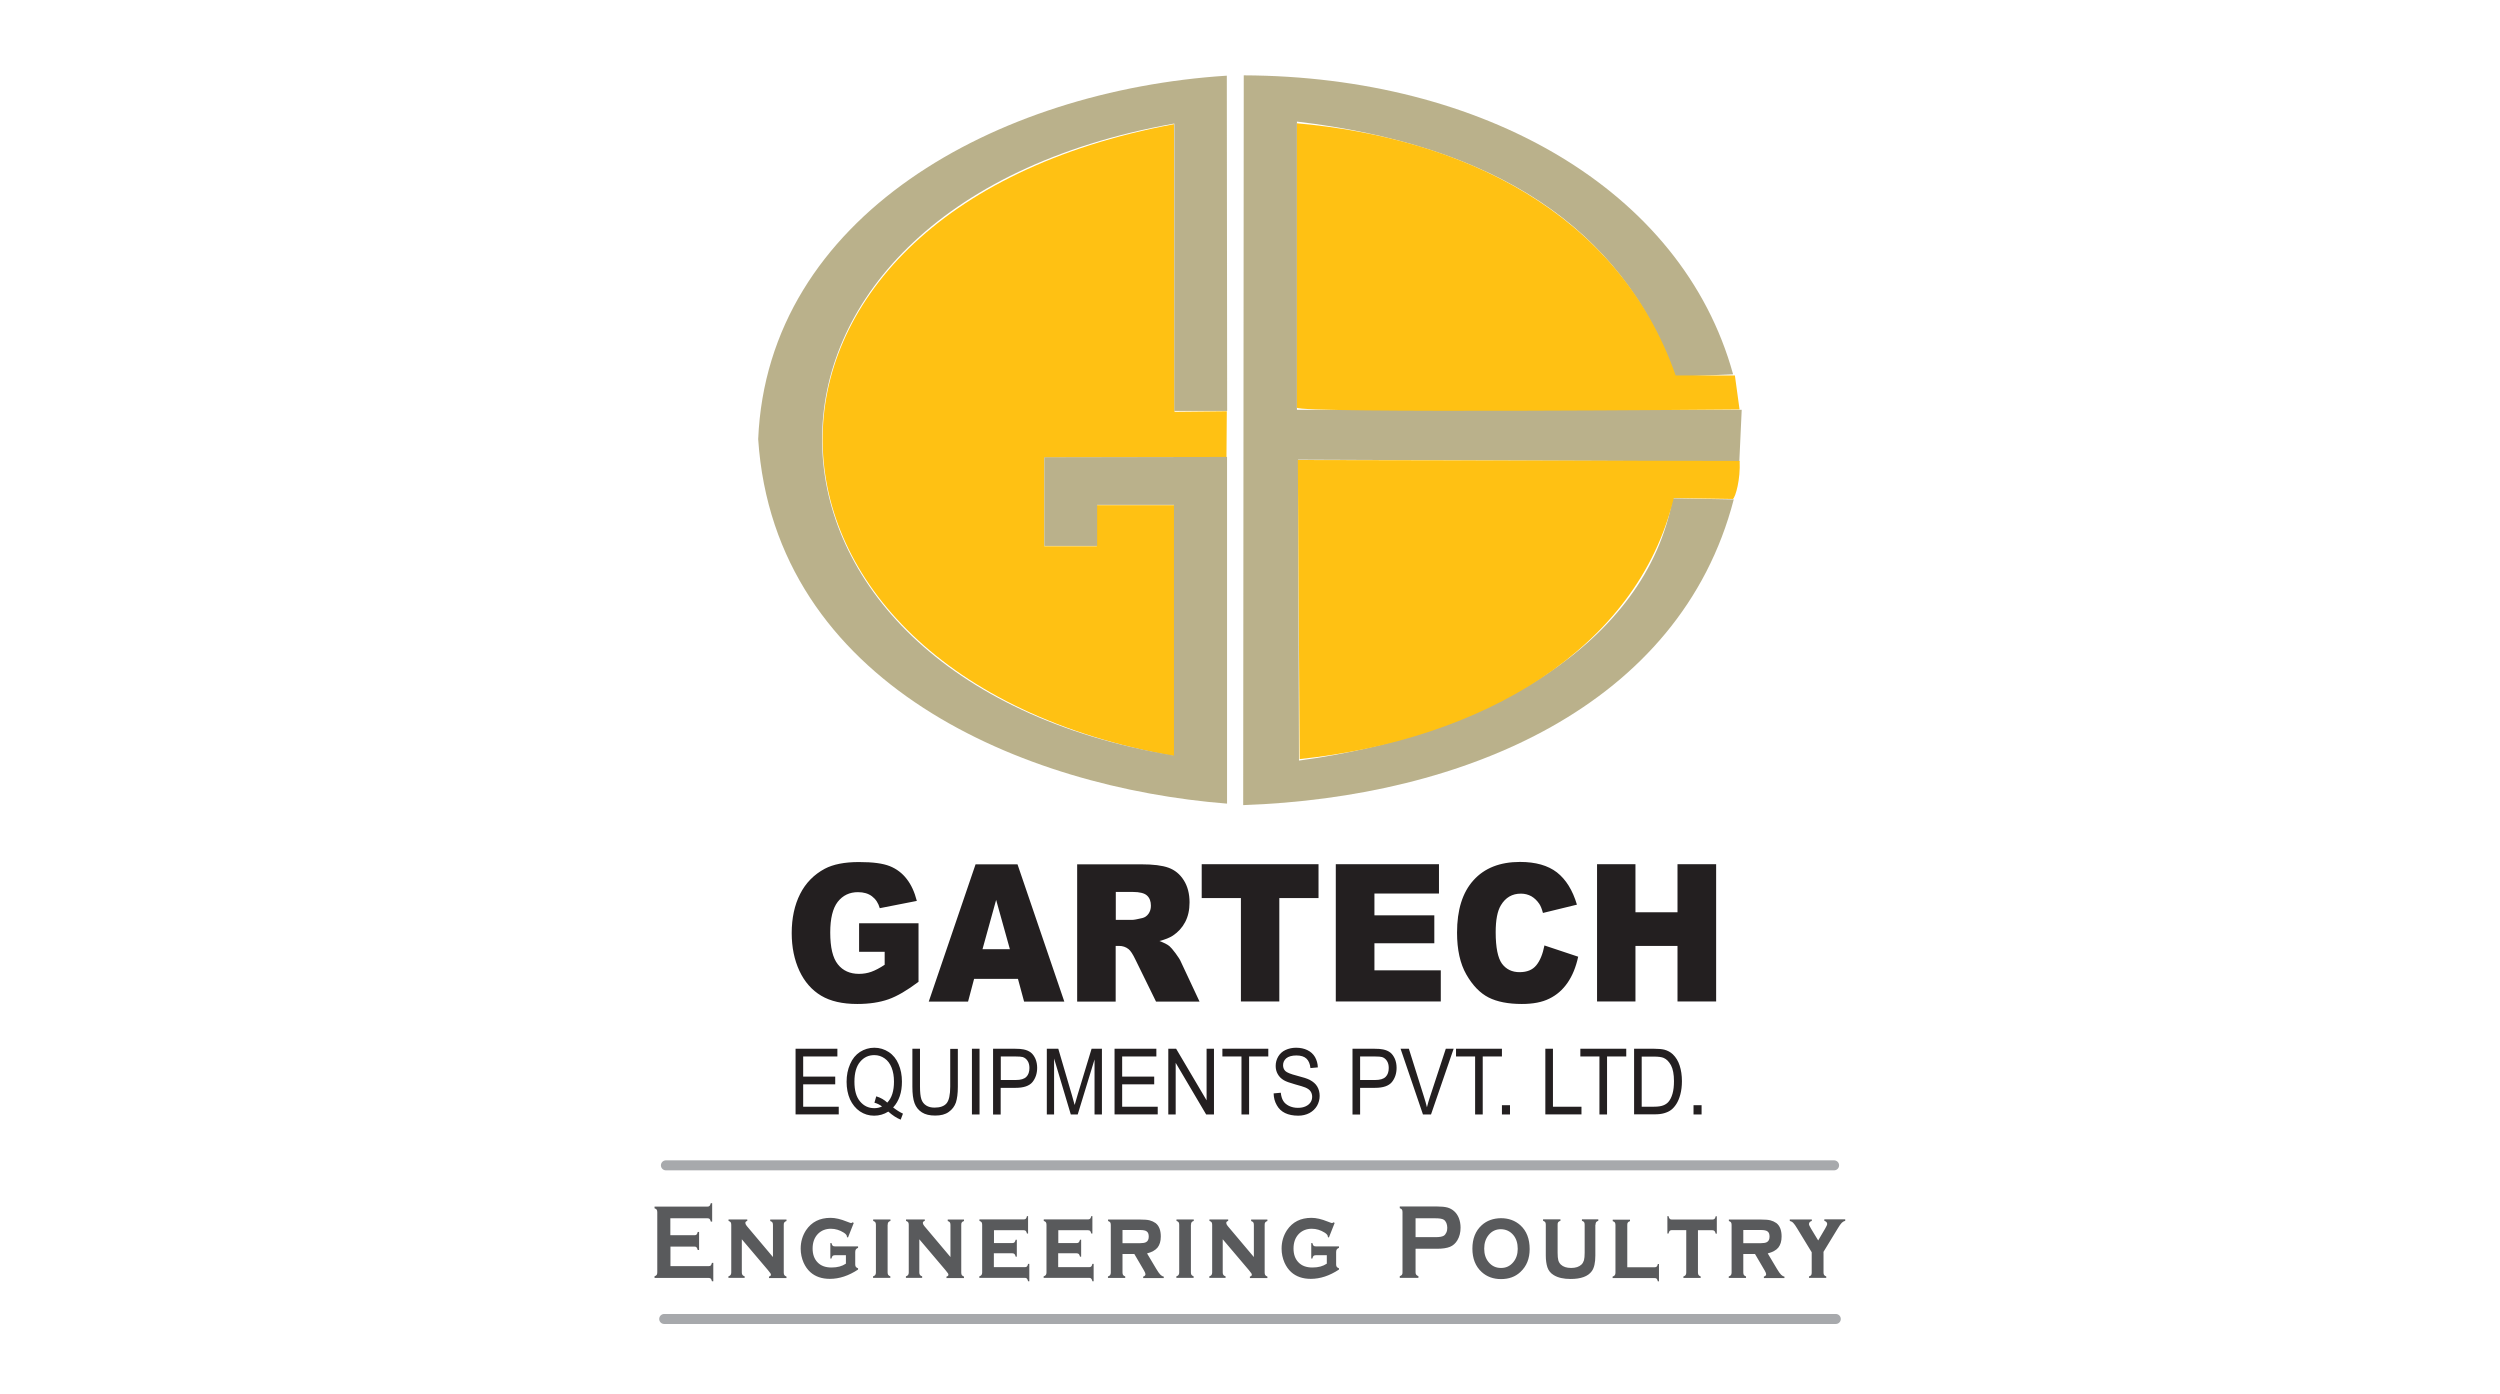
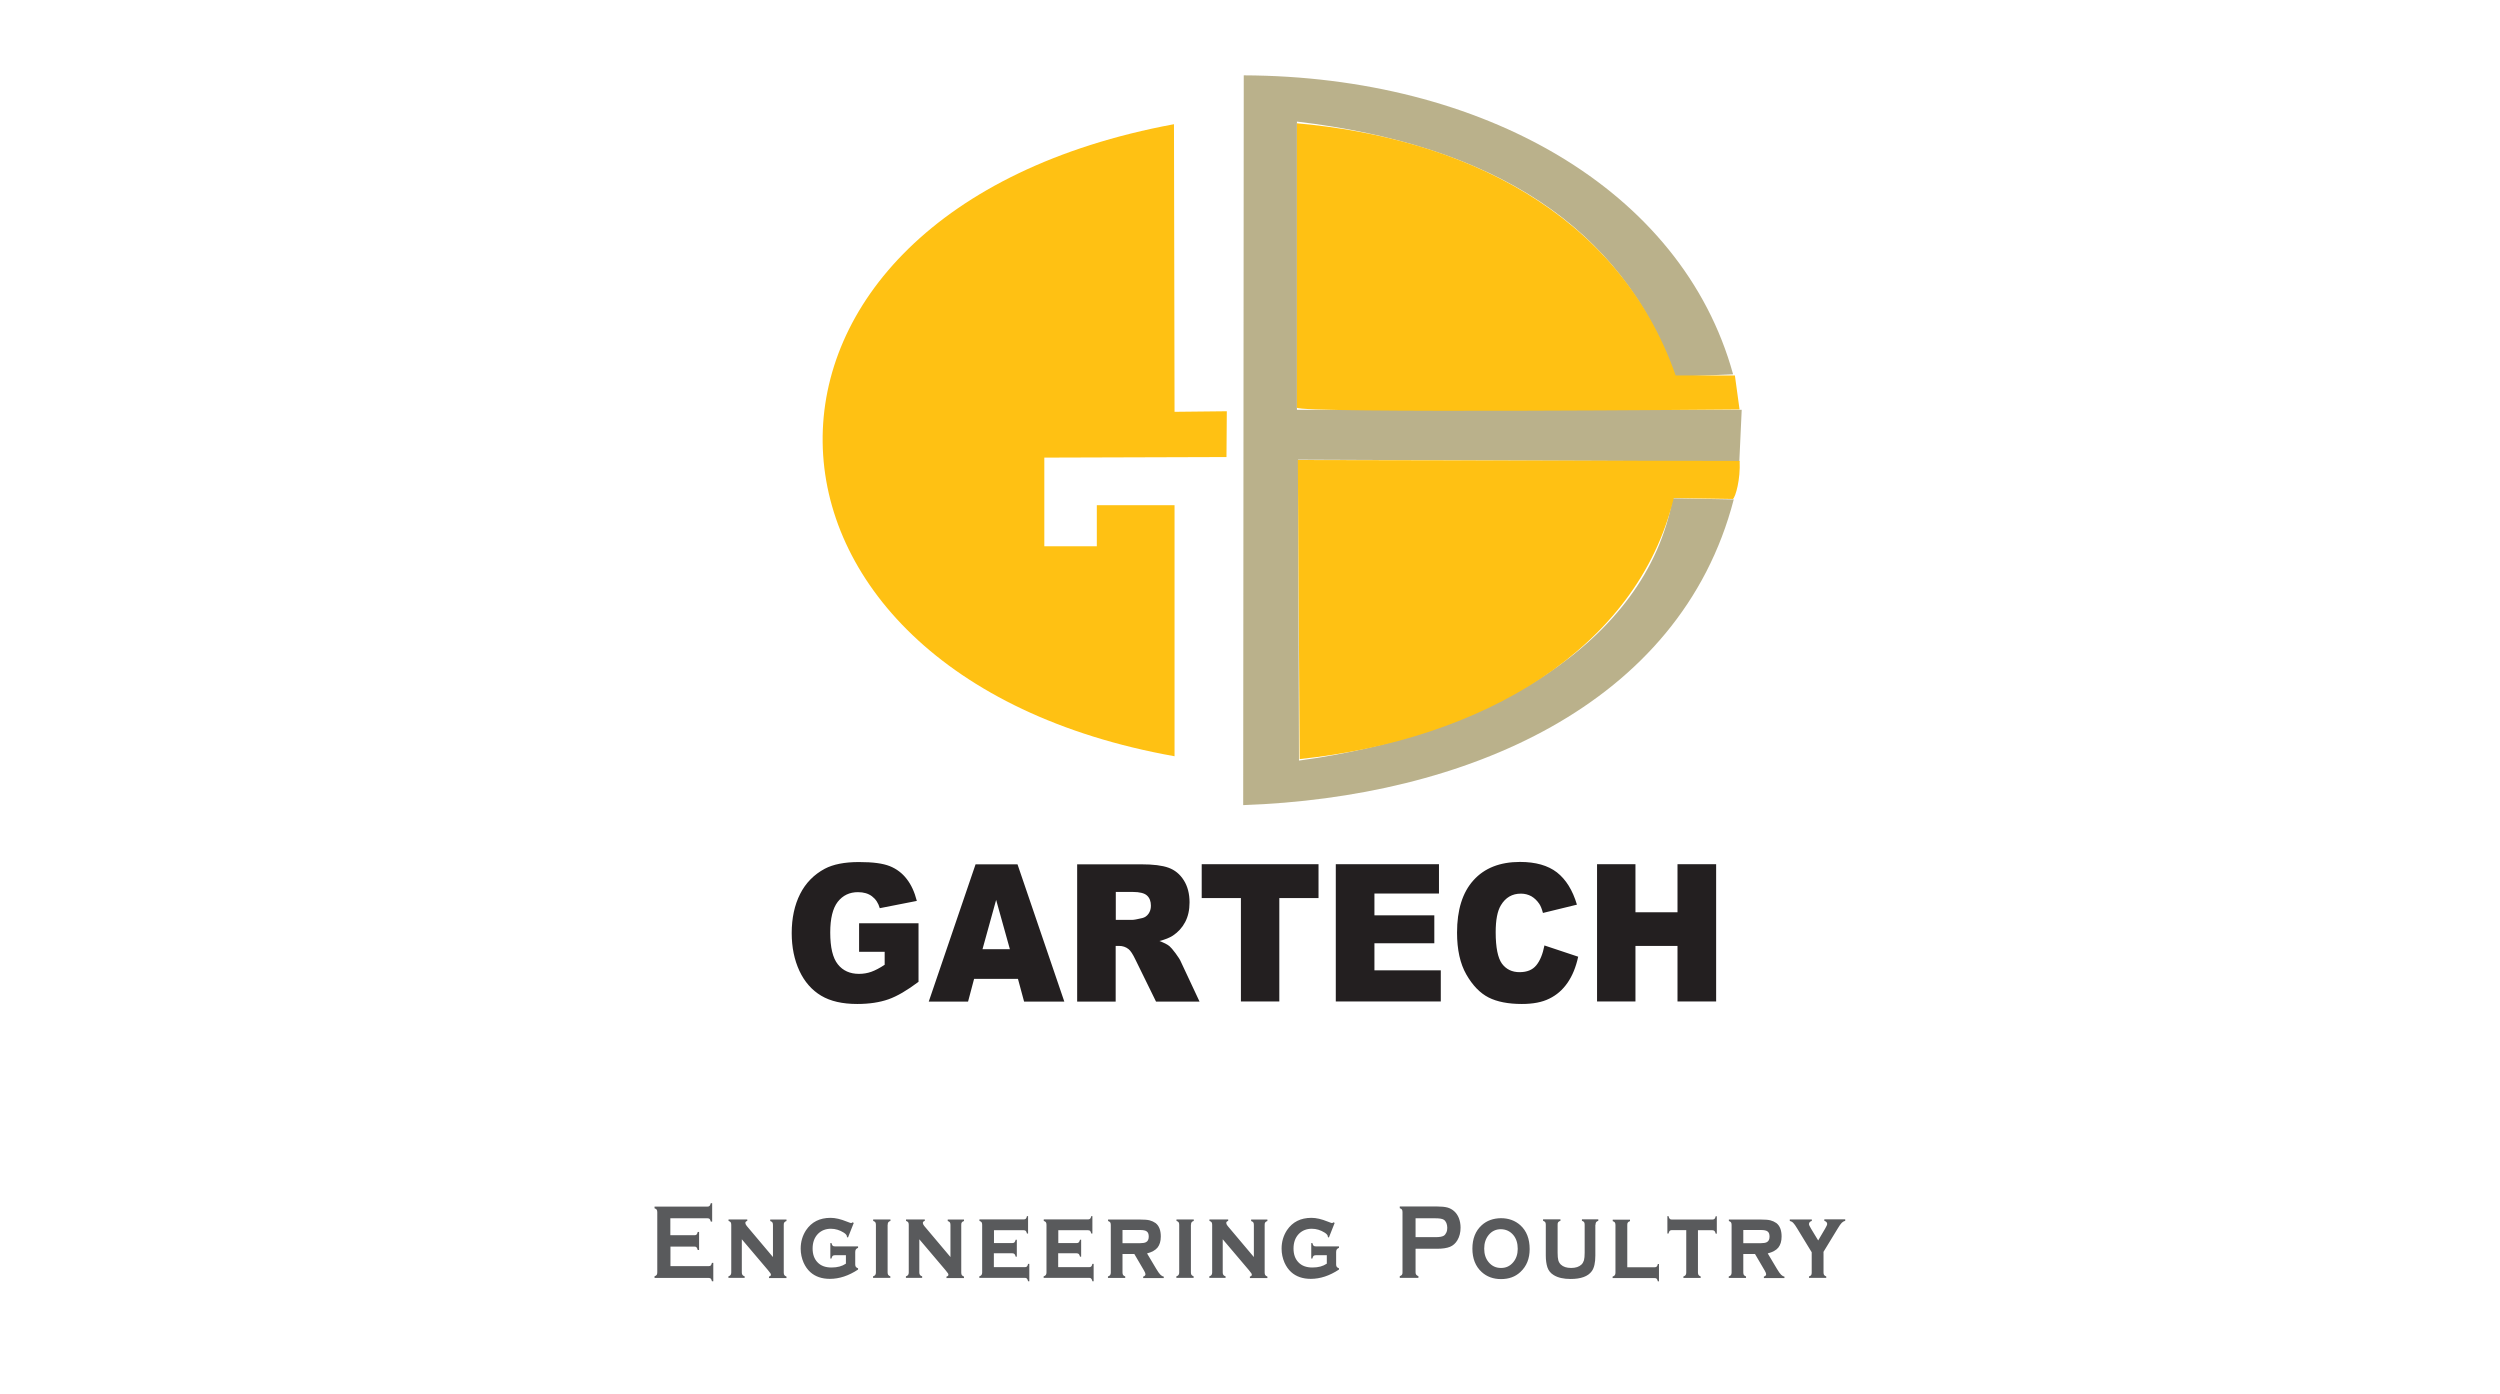
<svg xmlns="http://www.w3.org/2000/svg" id="Layer_1" data-name="Layer 1" viewBox="0 0 220 122.71">
  <defs>
    <style>
      .cls-1 {
        fill: #595a5c;
      }

      .cls-2 {
        fill: #bab18b;
      }

      .cls-2, .cls-3 {
        fill-rule: evenodd;
      }

      .cls-3 {
        fill: #ffc113;
      }

      .cls-4 {
        fill: #231f20;
      }

      .cls-5 {
        fill: none;
        stroke: #a7a9ac;
        stroke-linecap: round;
        stroke-linejoin: round;
        stroke-width: .88px;
      }
    </style>
  </defs>
  <path class="cls-1" d="M160.47,110.19v1.79c0,.1.02.17.05.22.04.05.1.09.19.13v.12h-1.52v-.12c.09-.03.16-.07.19-.12.04-.05.05-.12.05-.22v-1.79l-1.28-2.1c-.14-.24-.26-.4-.34-.48-.08-.09-.19-.15-.31-.18v-.13h1.94v.13c-.17.05-.25.15-.25.28,0,.07.06.2.18.4l.63,1.04.61-1.04c.12-.2.18-.34.18-.41,0-.13-.08-.22-.25-.28v-.13s1.84,0,1.84,0v.13c-.12.03-.22.09-.31.18-.09.09-.2.25-.34.48l-1.28,2.1ZM153.41,109.4h1.55c.24,0,.41-.03.52-.09.16-.08.24-.25.24-.49,0-.22-.06-.37-.17-.45-.11-.09-.31-.13-.59-.13h-1.55v1.17ZM153.41,110.34v1.64c0,.09.02.17.05.22.04.05.1.09.19.13v.13h-1.52v-.13c.09-.03.15-.07.19-.12.04-.05.06-.13.06-.22v-4.2c0-.1-.02-.17-.05-.22-.04-.05-.1-.09-.19-.12v-.13h2.82c.37,0,.65.02.84.07.19.05.36.13.52.24.31.24.46.64.46,1.18,0,.42-.1.74-.29.98-.19.23-.5.4-.93.51l.81,1.36c.15.25.27.42.36.51.09.09.19.15.3.17v.13h-1.81v-.13c.13-.04.2-.11.2-.21,0-.07-.04-.17-.12-.31l-.86-1.47h-1.03ZM149.42,108.24v3.74c0,.09.02.17.05.22.04.05.1.09.19.13v.13h-1.52v-.13c.09-.03.15-.07.19-.12.04-.05.06-.13.06-.22v-3.74h-1.27c-.08,0-.14.02-.19.07-.04.05-.08.12-.1.23h-.1v-1.53h.1c.02.11.06.18.1.23.04.05.1.07.19.07h3.57c.08,0,.14-.02.19-.06.04-.04.08-.12.1-.23h.1v1.53h-.1c-.03-.11-.06-.19-.1-.23-.04-.04-.1-.07-.19-.07h-1.27ZM143.19,111.52h2.41c.08,0,.14-.02.19-.06.04-.04.08-.12.1-.23h.1v1.53h-.1c-.03-.11-.06-.19-.1-.23-.04-.04-.1-.06-.19-.06h-3.69v-.13c.09-.03.15-.07.19-.12.04-.05.06-.13.06-.22v-4.2c0-.1-.02-.17-.05-.22-.04-.05-.1-.09-.19-.12v-.13h1.52v.13c-.09.03-.16.07-.19.12-.04.05-.05.12-.05.22v3.74ZM140.39,107.77v2.72c0,.62-.1,1.08-.31,1.37-.33.46-.95.69-1.87.69-.61,0-1.11-.11-1.48-.34-.27-.16-.46-.39-.56-.69-.09-.28-.14-.62-.14-1.03v-2.72c0-.1-.02-.17-.05-.22-.04-.05-.1-.09-.19-.12v-.13h1.53v.13c-.09.03-.16.07-.2.12-.04.05-.05.12-.05.22v2.47c0,.29.02.51.06.66.04.15.12.28.22.38.21.2.51.3.91.3s.7-.1.91-.3c.1-.1.17-.22.22-.38.04-.15.06-.37.06-.66v-2.47c0-.1-.02-.17-.05-.22-.03-.05-.1-.09-.19-.12v-.13h1.44v.13c-.09.03-.16.07-.19.12-.04.05-.05.12-.05.22ZM132.08,108.17c-.44,0-.8.17-1.08.51-.26.32-.39.72-.39,1.2s.13.88.39,1.19c.28.34.64.51,1.09.51s.8-.17,1.08-.51c.26-.31.39-.71.39-1.17,0-.5-.13-.91-.39-1.22-.28-.33-.64-.5-1.09-.51ZM132.08,107.2c.68,0,1.25.21,1.71.62.55.5.82,1.2.82,2.1,0,.84-.27,1.51-.82,2.02-.45.42-1.02.62-1.7.62s-1.25-.21-1.7-.62c-.55-.5-.82-1.19-.82-2.06s.27-1.56.82-2.06c.45-.41,1.02-.61,1.7-.62ZM124.57,108.87h1.75c.35,0,.59-.04.74-.13.09-.06.16-.15.22-.28.06-.13.08-.27.08-.42s-.03-.29-.08-.42c-.06-.13-.13-.22-.22-.28-.14-.09-.38-.13-.74-.13h-1.75v1.66ZM124.57,109.9v2.07c0,.09.02.16.06.21.04.05.1.09.19.12v.15h-1.64v-.15c.09-.03.16-.07.19-.12.04-.05.05-.12.05-.21v-5.31c0-.1-.02-.17-.05-.22-.04-.05-.1-.09-.19-.12v-.15h3.28c.38,0,.68.03.91.09.22.06.42.17.59.32.18.16.32.36.42.61.1.26.15.54.15.84,0,.42-.09.79-.28,1.11-.16.27-.38.47-.65.58-.27.11-.65.17-1.13.17h-1.88ZM116.76,110.46h-.98c-.08,0-.14.02-.19.06-.04.04-.08.12-.1.23h-.1v-1.36h.1c.03.11.06.18.1.23.04.04.1.06.19.06h2.05v.13c-.09.03-.15.08-.19.13-.04.06-.06.14-.06.25v1.08c0,.1.02.17.06.22.04.05.1.09.19.12v.11c-.83.55-1.66.82-2.48.82-.71,0-1.29-.2-1.73-.6-.24-.22-.43-.49-.58-.82-.17-.39-.26-.8-.26-1.24,0-.61.16-1.14.47-1.62.49-.73,1.21-1.09,2.16-1.09.42,0,.89.11,1.43.33.21.08.34.13.37.13.04,0,.09-.03.15-.07l.09.06-.51,1.29-.09-.06v-.03c0-.11-.09-.23-.28-.35-.35-.22-.73-.34-1.13-.34-.46,0-.84.15-1.14.45-.31.32-.47.75-.47,1.29,0,.5.14.91.43,1.21.29.31.7.46,1.23.46s.93-.11,1.27-.34v-.78ZM107.6,109.06v2.92c0,.09.02.17.06.22.04.05.1.09.19.12v.13h-1.43v-.13c.09-.03.15-.07.19-.12.04-.05.06-.13.06-.22v-4.2c0-.1-.02-.17-.05-.22-.04-.05-.1-.09-.19-.12v-.13h1.65v.13c-.11.03-.17.09-.17.18,0,.07.04.16.12.26l2.31,2.74v-2.83c0-.1-.02-.17-.05-.22-.04-.05-.1-.09-.19-.12v-.13h1.43v.13c-.09.03-.16.07-.19.12-.04.05-.05.12-.05.22v4.2c0,.1.02.17.05.22.04.05.1.09.19.13v.13h-1.54v-.13c.11-.03.17-.08.17-.17,0-.04-.02-.09-.05-.13-.03-.05-.1-.13-.21-.27l-2.28-2.69ZM104.8,107.77v4.2c0,.1.02.17.05.22.04.05.1.09.19.13v.13h-1.52v-.13c.09-.03.15-.07.19-.12.04-.05.06-.13.06-.22v-4.2c0-.1-.02-.17-.05-.22-.04-.05-.1-.09-.19-.12v-.13h1.52v.13c-.09.03-.16.07-.19.12-.04.05-.05.12-.05.22ZM98.78,109.4h1.55c.24,0,.41-.03.52-.09.16-.08.24-.25.24-.49,0-.22-.06-.37-.17-.45-.11-.09-.31-.13-.59-.13h-1.55v1.17ZM98.78,110.34v1.64c0,.09.02.17.05.22.04.05.1.09.19.13v.13h-1.52v-.13c.09-.03.15-.07.19-.12.04-.05.06-.13.06-.22v-4.2c0-.1-.02-.17-.05-.22-.04-.05-.1-.09-.19-.12v-.13h2.82c.37,0,.65.02.84.07.19.05.36.13.52.24.31.24.46.64.46,1.18,0,.42-.1.74-.29.98-.19.23-.5.4-.92.51l.81,1.36c.15.25.27.42.36.51.09.09.19.15.3.17v.13h-1.81v-.13c.13-.04.2-.11.2-.21,0-.07-.04-.17-.12-.31l-.86-1.47h-1.03ZM93.12,110.26v1.25h2.73c.08,0,.14-.02.18-.06.04-.04.08-.12.1-.23h.11v1.53h-.11c-.02-.11-.06-.18-.1-.23-.04-.05-.1-.07-.18-.07h-4.01v-.13c.09-.03.15-.07.19-.12.04-.05.06-.13.06-.22v-4.2c0-.1-.02-.17-.05-.22-.04-.05-.1-.09-.19-.12v-.13h3.89c.08,0,.14-.02.19-.06.04-.04.08-.12.1-.23h.1v1.53h-.1c-.03-.11-.06-.19-.1-.23-.04-.04-.1-.06-.19-.06h-2.61v1.13h1.62c.08,0,.14-.02.18-.06.04-.04.08-.12.11-.23h.1v1.49h-.1c-.03-.11-.06-.19-.1-.23-.04-.04-.1-.07-.19-.07h-1.62ZM87.46,110.26v1.25h2.73c.08,0,.14-.02.18-.06.04-.04.08-.12.1-.23h.11v1.53h-.11c-.02-.11-.06-.18-.1-.23-.04-.05-.1-.07-.18-.07h-4.01v-.13c.09-.03.15-.07.19-.12.04-.05.06-.13.06-.22v-4.2c0-.1-.02-.17-.05-.22-.04-.05-.1-.09-.19-.12v-.13h3.89c.08,0,.14-.02.19-.06.04-.04.08-.12.1-.23h.1v1.53h-.1c-.03-.11-.06-.19-.1-.23-.04-.04-.1-.06-.19-.06h-2.61v1.13h1.62c.08,0,.14-.02.18-.06.04-.04.08-.12.11-.23h.1v1.49h-.1c-.03-.11-.06-.19-.1-.23-.04-.04-.1-.07-.19-.07h-1.62ZM80.9,109.06v2.92c0,.09.02.17.06.22.04.05.1.09.19.12v.13h-1.43v-.13c.09-.03.15-.07.19-.12.04-.05.06-.13.06-.22v-4.2c0-.1-.02-.17-.05-.22-.04-.05-.1-.09-.19-.12v-.13h1.65v.13c-.11.03-.17.09-.17.18,0,.07.04.16.12.26l2.31,2.74v-2.83c0-.1-.02-.17-.05-.22-.04-.05-.1-.09-.19-.12v-.13h1.43v.13c-.09.03-.16.07-.19.12-.04.05-.05.12-.05.22v4.2c0,.1.02.17.05.22.04.05.1.09.19.13v.13h-1.54v-.13c.11-.03.17-.08.17-.17,0-.04-.02-.09-.05-.13-.03-.05-.1-.13-.21-.27l-2.28-2.69ZM78.11,107.77v4.2c0,.1.02.17.05.22.04.05.1.09.19.13v.13h-1.52v-.13c.09-.03.15-.07.19-.12.04-.05.06-.13.06-.22v-4.2c0-.1-.02-.17-.05-.22-.04-.05-.1-.09-.19-.12v-.13h1.52v.13c-.09.03-.16.07-.19.12-.04.05-.05.12-.05.22ZM74.44,110.46h-.98c-.08,0-.14.02-.19.06-.04.04-.08.12-.1.23h-.1v-1.36h.1c.03.11.06.18.1.23.04.04.1.06.19.06h2.05v.13c-.09.03-.15.08-.19.13-.04.06-.06.14-.06.25v1.08c0,.1.02.17.06.22.04.05.1.09.19.12v.11c-.83.55-1.66.82-2.48.82-.71,0-1.29-.2-1.73-.6-.24-.22-.43-.49-.58-.82-.17-.39-.26-.8-.26-1.24,0-.61.16-1.14.47-1.62.49-.73,1.21-1.09,2.16-1.09.42,0,.89.11,1.43.33.21.08.34.13.37.13.04,0,.09-.03.15-.07l.09.06-.51,1.29-.09-.06v-.03c0-.11-.09-.23-.28-.35-.35-.22-.73-.34-1.13-.34-.46,0-.84.15-1.14.45-.31.32-.47.75-.47,1.29,0,.5.14.91.43,1.21.29.31.7.46,1.23.46s.93-.11,1.27-.34v-.78ZM65.28,109.06v2.92c0,.09.02.17.06.22.04.05.1.09.19.12v.13h-1.43v-.13c.09-.03.15-.07.19-.12.04-.05.06-.13.06-.22v-4.2c0-.1-.02-.17-.05-.22-.04-.05-.1-.09-.19-.12v-.13h1.65v.13c-.11.03-.17.09-.17.18,0,.07.04.16.12.26l2.31,2.74v-2.83c0-.1-.02-.17-.05-.22-.04-.05-.1-.09-.19-.12v-.13h1.43v.13c-.09.03-.16.07-.19.12-.04.05-.05.12-.05.22v4.2c0,.1.02.17.05.22.04.05.1.09.19.13v.13h-1.54v-.13c.11-.03.17-.08.17-.17,0-.04-.02-.09-.05-.13-.03-.05-.1-.13-.21-.27l-2.28-2.69ZM59,109.7v1.72h3.37c.08,0,.14-.02.18-.06.04-.04.07-.12.1-.23h.12v1.62h-.12c-.03-.11-.06-.19-.1-.23-.04-.04-.1-.06-.18-.06h-4.77v-.15c.09-.03.16-.07.19-.12.03-.05.05-.12.05-.22v-5.3c0-.1-.02-.17-.05-.22-.04-.05-.1-.09-.19-.12v-.15h4.67c.08,0,.14-.02.18-.07.04-.05.07-.12.1-.23h.12v1.62h-.12c-.03-.11-.06-.18-.1-.23-.04-.04-.1-.06-.18-.06h-3.28v1.49h2.13c.08,0,.14-.02.18-.06.04-.04.07-.12.1-.23h.12v1.59h-.12c-.03-.11-.06-.18-.1-.23-.04-.05-.1-.07-.18-.07h-2.13Z" />
-   <line class="cls-5" x1="58.45" y1="116.07" x2="161.55" y2="116.07" />
-   <line class="cls-5" x1="58.6" y1="102.55" x2="161.4" y2="102.55" />
  <path class="cls-3" d="M107.96,36.19l-4.6.05-.05-25.31c-41.82,7.77-40.64,48.36.05,55.62v-22.09h-6.84v3.61h-4.62v-7.8l16.03-.05.03-4.03Z" />
  <path class="cls-2" d="M152.52,32.94l-5.11.21c-4.62-13.28-16.11-20.4-33.28-22.45v25.36h39.14l-.21,4.55-38.83-.16.08,26.48c16.34-2.18,30.59-10.27,32.89-23.08l5.37.1c-4.72,18.19-23.73,26.22-43.17,26.9l.05-64.22c20.94.08,38.57,9.98,43.06,26.3" />
-   <path class="cls-2" d="M107.96,6.66l.03,29.5h-4.65V10.87c-42,7.48-40.64,48.86-.03,55.62v-22.06h-6.76v3.61h-4.65v-7.8l16.08-.03v30.51c-17.76-1.4-39.81-10.42-41.26-32.07.83-19.67,21.01-30.69,41.23-31.99" />
  <path class="cls-3" d="M114.13,35.87V10.85c14.38,1.27,28.24,7.69,33.33,22.19h5.21l.41,2.99s-38.96.36-38.96-.16" />
  <path class="cls-3" d="M114.21,40.47l.16,26.33c16.08-1.69,29.71-9.69,32.92-22.97l5.21.08c.23-.18.67-1.72.59-3.35l-38.88-.08Z" />
  <path class="cls-4" d="M140.54,76.05h3.38v4.23h3.7v-4.23h3.4v12.08h-3.4v-4.89h-3.7v4.89h-3.38v-12.08ZM135.91,83.2l2.97.99c-.2.92-.51,1.68-.94,2.3-.43.62-.96,1.08-1.6,1.39-.64.32-1.44.47-2.42.47-1.19,0-2.17-.19-2.92-.57-.75-.38-1.41-1.06-1.96-2.02-.55-.96-.82-2.19-.82-3.69,0-2,.48-3.54,1.45-4.61.96-1.07,2.33-1.61,4.09-1.61,1.38,0,2.46.31,3.25.92.79.62,1.38,1.56,1.76,2.84l-2.99.73c-.1-.37-.21-.64-.33-.81-.19-.28-.42-.5-.69-.66-.28-.15-.58-.23-.92-.23-.77,0-1.35.34-1.76,1.02-.31.51-.46,1.3-.46,2.38,0,1.34.19,2.26.55,2.76.37.5.89.75,1.55.75s1.14-.2,1.47-.6c.33-.4.57-.98.72-1.75ZM117.56,76.05h9.07v2.58h-5.68v1.92h5.27v2.46h-5.27v2.38h5.84v2.74h-9.24v-12.08ZM105.74,76.05h10.29v2.98h-3.45v9.1h-3.38v-9.1h-3.45v-2.98ZM98.19,80.95h1.43c.15,0,.45-.05.9-.16.22-.05.41-.18.55-.38.14-.2.21-.44.21-.7,0-.39-.11-.69-.34-.9-.22-.21-.65-.32-1.26-.32h-1.49v2.46ZM94.79,88.14v-12.08h5.64c1.05,0,1.85.1,2.4.3.55.2,1,.56,1.34,1.1.34.53.51,1.19.51,1.95,0,.67-.13,1.25-.39,1.74-.26.49-.62.88-1.07,1.18-.29.19-.69.35-1.19.48.4.15.7.3.88.45.12.1.3.31.54.63.24.33.4.57.47.75l1.64,3.5h-3.83l-1.81-3.69c-.23-.48-.43-.79-.61-.93-.24-.19-.52-.28-.83-.28h-.3v4.9h-3.4ZM88.87,83.53l-1.21-4.34-1.2,4.34h2.42ZM89.58,86.14h-3.86l-.53,2h-3.46l4.12-12.08h3.69l4.12,12.08h-3.54l-.54-2ZM75.6,83.76v-2.51h5.23v5.15c-1,.75-1.88,1.27-2.65,1.54-.77.27-1.68.41-2.74.41-1.3,0-2.36-.24-3.18-.73-.82-.49-1.46-1.22-1.91-2.18-.45-.97-.68-2.08-.68-3.33,0-1.32.25-2.47.74-3.44.49-.97,1.22-1.71,2.17-2.22.74-.39,1.74-.59,3-.59s2.11.12,2.72.36c.6.24,1.1.62,1.49,1.13.4.51.69,1.15.89,1.93l-3.26.64c-.13-.46-.36-.8-.69-1.05-.32-.24-.73-.36-1.23-.36-.74,0-1.33.28-1.78.85-.44.57-.66,1.47-.66,2.7,0,1.31.22,2.24.67,2.8.44.56,1.07.84,1.86.84.38,0,.74-.06,1.08-.18.34-.12.74-.33,1.18-.62v-1.14h-2.26Z" />
-   <path class="cls-4" d="M149.03,98.07v-.81h.71v.81h-.71ZM144.47,97.39h1.09c.34,0,.6-.04.79-.11.19-.07.34-.17.46-.3.16-.18.28-.42.37-.73.09-.31.13-.68.13-1.11,0-.6-.09-1.07-.26-1.39-.18-.33-.39-.54-.64-.65-.18-.08-.47-.12-.87-.12h-1.07v4.41ZM143.8,98.07v-5.78h1.75c.4,0,.7.03.91.08.29.08.54.21.75.41.27.26.47.59.6.99.13.4.2.86.2,1.37,0,.44-.05.83-.14,1.17-.09.34-.21.62-.35.84-.14.22-.3.4-.46.52-.17.13-.37.22-.61.29-.24.07-.51.1-.82.1h-1.84ZM140.75,98.07v-5.1h-1.68v-.68h4.04v.68h-1.69v5.1h-.67ZM135.99,98.07v-5.78h.67v5.1h2.51v.68h-3.18ZM132.17,98.07v-.81h.71v.81h-.71ZM129.81,98.07v-5.1h-1.68v-.68h4.04v.68h-1.69v5.1h-.67ZM125.22,98.07l-1.97-5.78h.73l1.32,4.2c.11.34.2.65.27.95.08-.31.17-.63.28-.95l1.38-4.2h.69l-1.99,5.78h-.69ZM119.69,95.04h1.32c.44,0,.74-.09.93-.28.18-.18.27-.44.27-.78,0-.24-.05-.45-.16-.62-.11-.17-.25-.28-.43-.34-.11-.03-.32-.05-.63-.05h-1.3v2.06ZM119.02,98.07v-5.78h1.92c.34,0,.6.02.77.06.25.05.46.14.63.27.17.13.3.32.41.56.1.24.15.5.15.79,0,.49-.14.91-.41,1.25-.28.34-.77.51-1.49.51h-1.31v2.35h-.67ZM112.07,96.22l.64-.06c.03.29.1.53.21.71.11.19.28.33.51.45.23.11.49.17.78.17.26,0,.48-.04.68-.13.2-.09.34-.21.44-.36.1-.15.14-.32.14-.49s-.05-.34-.14-.47c-.09-.14-.25-.25-.46-.34-.14-.06-.44-.15-.91-.28-.47-.13-.8-.25-.98-.36-.24-.14-.42-.32-.54-.54-.12-.21-.18-.45-.18-.72,0-.29.07-.56.22-.82.15-.25.36-.45.64-.58.28-.13.59-.2.93-.2.38,0,.71.07,1,.21.29.14.51.34.67.61.15.27.24.57.25.91l-.65.06c-.04-.36-.15-.64-.35-.83-.2-.19-.5-.28-.89-.28s-.7.09-.89.25c-.19.17-.28.37-.28.61,0,.21.07.38.2.51.13.13.47.27,1.02.41.55.14.92.26,1.13.37.3.16.52.35.66.59.14.24.21.51.21.82s-.08.6-.23.87c-.16.27-.38.48-.67.64-.29.15-.62.23-.98.23-.46,0-.85-.08-1.16-.23-.31-.15-.56-.38-.73-.69-.18-.31-.27-.65-.28-1.04ZM109.25,98.07v-5.1h-1.68v-.68h4.04v.68h-1.69v5.1h-.67ZM102.81,98.07v-5.78h.69l2.68,4.54v-4.54h.65v5.78h-.69l-2.68-4.54v4.54h-.65ZM98.08,98.07v-5.78h3.68v.68h-3.01v1.77h2.82v.68h-2.82v1.97h3.13v.68h-3.8ZM92.12,98.07v-5.78h1.01l1.2,4.09c.11.38.19.67.24.86.06-.21.15-.52.27-.93l1.22-4.02h.91v5.78h-.65v-4.84l-1.48,4.84h-.61l-1.47-4.92v4.92h-.65ZM88.07,95.04h1.32c.44,0,.74-.09.93-.28.18-.18.27-.44.27-.78,0-.24-.05-.45-.16-.62-.11-.17-.25-.28-.43-.34-.11-.03-.32-.05-.63-.05h-1.3v2.06ZM87.39,98.07v-5.78h1.92c.34,0,.6.02.77.06.25.05.46.14.63.27.17.13.3.32.41.56.1.24.15.5.15.79,0,.49-.14.91-.41,1.25-.28.34-.77.51-1.49.51h-1.31v2.35h-.67ZM85.53,98.07v-5.78h.67v5.78h-.67ZM83.62,92.3h.67v3.34c0,.58-.06,1.04-.17,1.38-.12.34-.33.62-.63.83-.3.22-.7.32-1.19.32s-.87-.09-1.17-.28c-.3-.19-.52-.46-.65-.81-.13-.35-.19-.83-.19-1.45v-3.34h.67v3.33c0,.5.04.87.12,1.11.08.24.22.42.42.55.2.13.45.19.74.19.5,0,.85-.13,1.06-.38.21-.25.32-.74.32-1.47v-3.33ZM77.12,96.48c.39.12.71.31.96.55.4-.41.59-1.03.59-1.85,0-.47-.07-.88-.21-1.23-.14-.35-.34-.62-.61-.81-.27-.19-.57-.29-.91-.29-.5,0-.92.19-1.25.59-.33.39-.5.97-.5,1.75s.16,1.33.49,1.73c.33.4.75.6,1.26.6.24,0,.47-.05.68-.15-.21-.16-.43-.27-.67-.33l.16-.56ZM78.6,97.46c.31.24.6.42.86.54l-.2.53c-.37-.15-.73-.39-1.09-.71-.38.24-.79.36-1.25.36s-.88-.13-1.25-.38c-.37-.25-.66-.61-.87-1.06-.2-.46-.3-.97-.3-1.54s.1-1.09.31-1.56c.2-.47.49-.82.87-1.07.38-.24.8-.37,1.26-.37s.89.13,1.27.38c.38.25.67.61.86,1.06.2.46.3.97.3,1.54,0,.47-.06.9-.19,1.28-.13.38-.32.71-.58.99ZM70.01,98.07v-5.78h3.68v.68h-3.01v1.77h2.82v.68h-2.82v1.97h3.13v.68h-3.8Z" />
</svg>